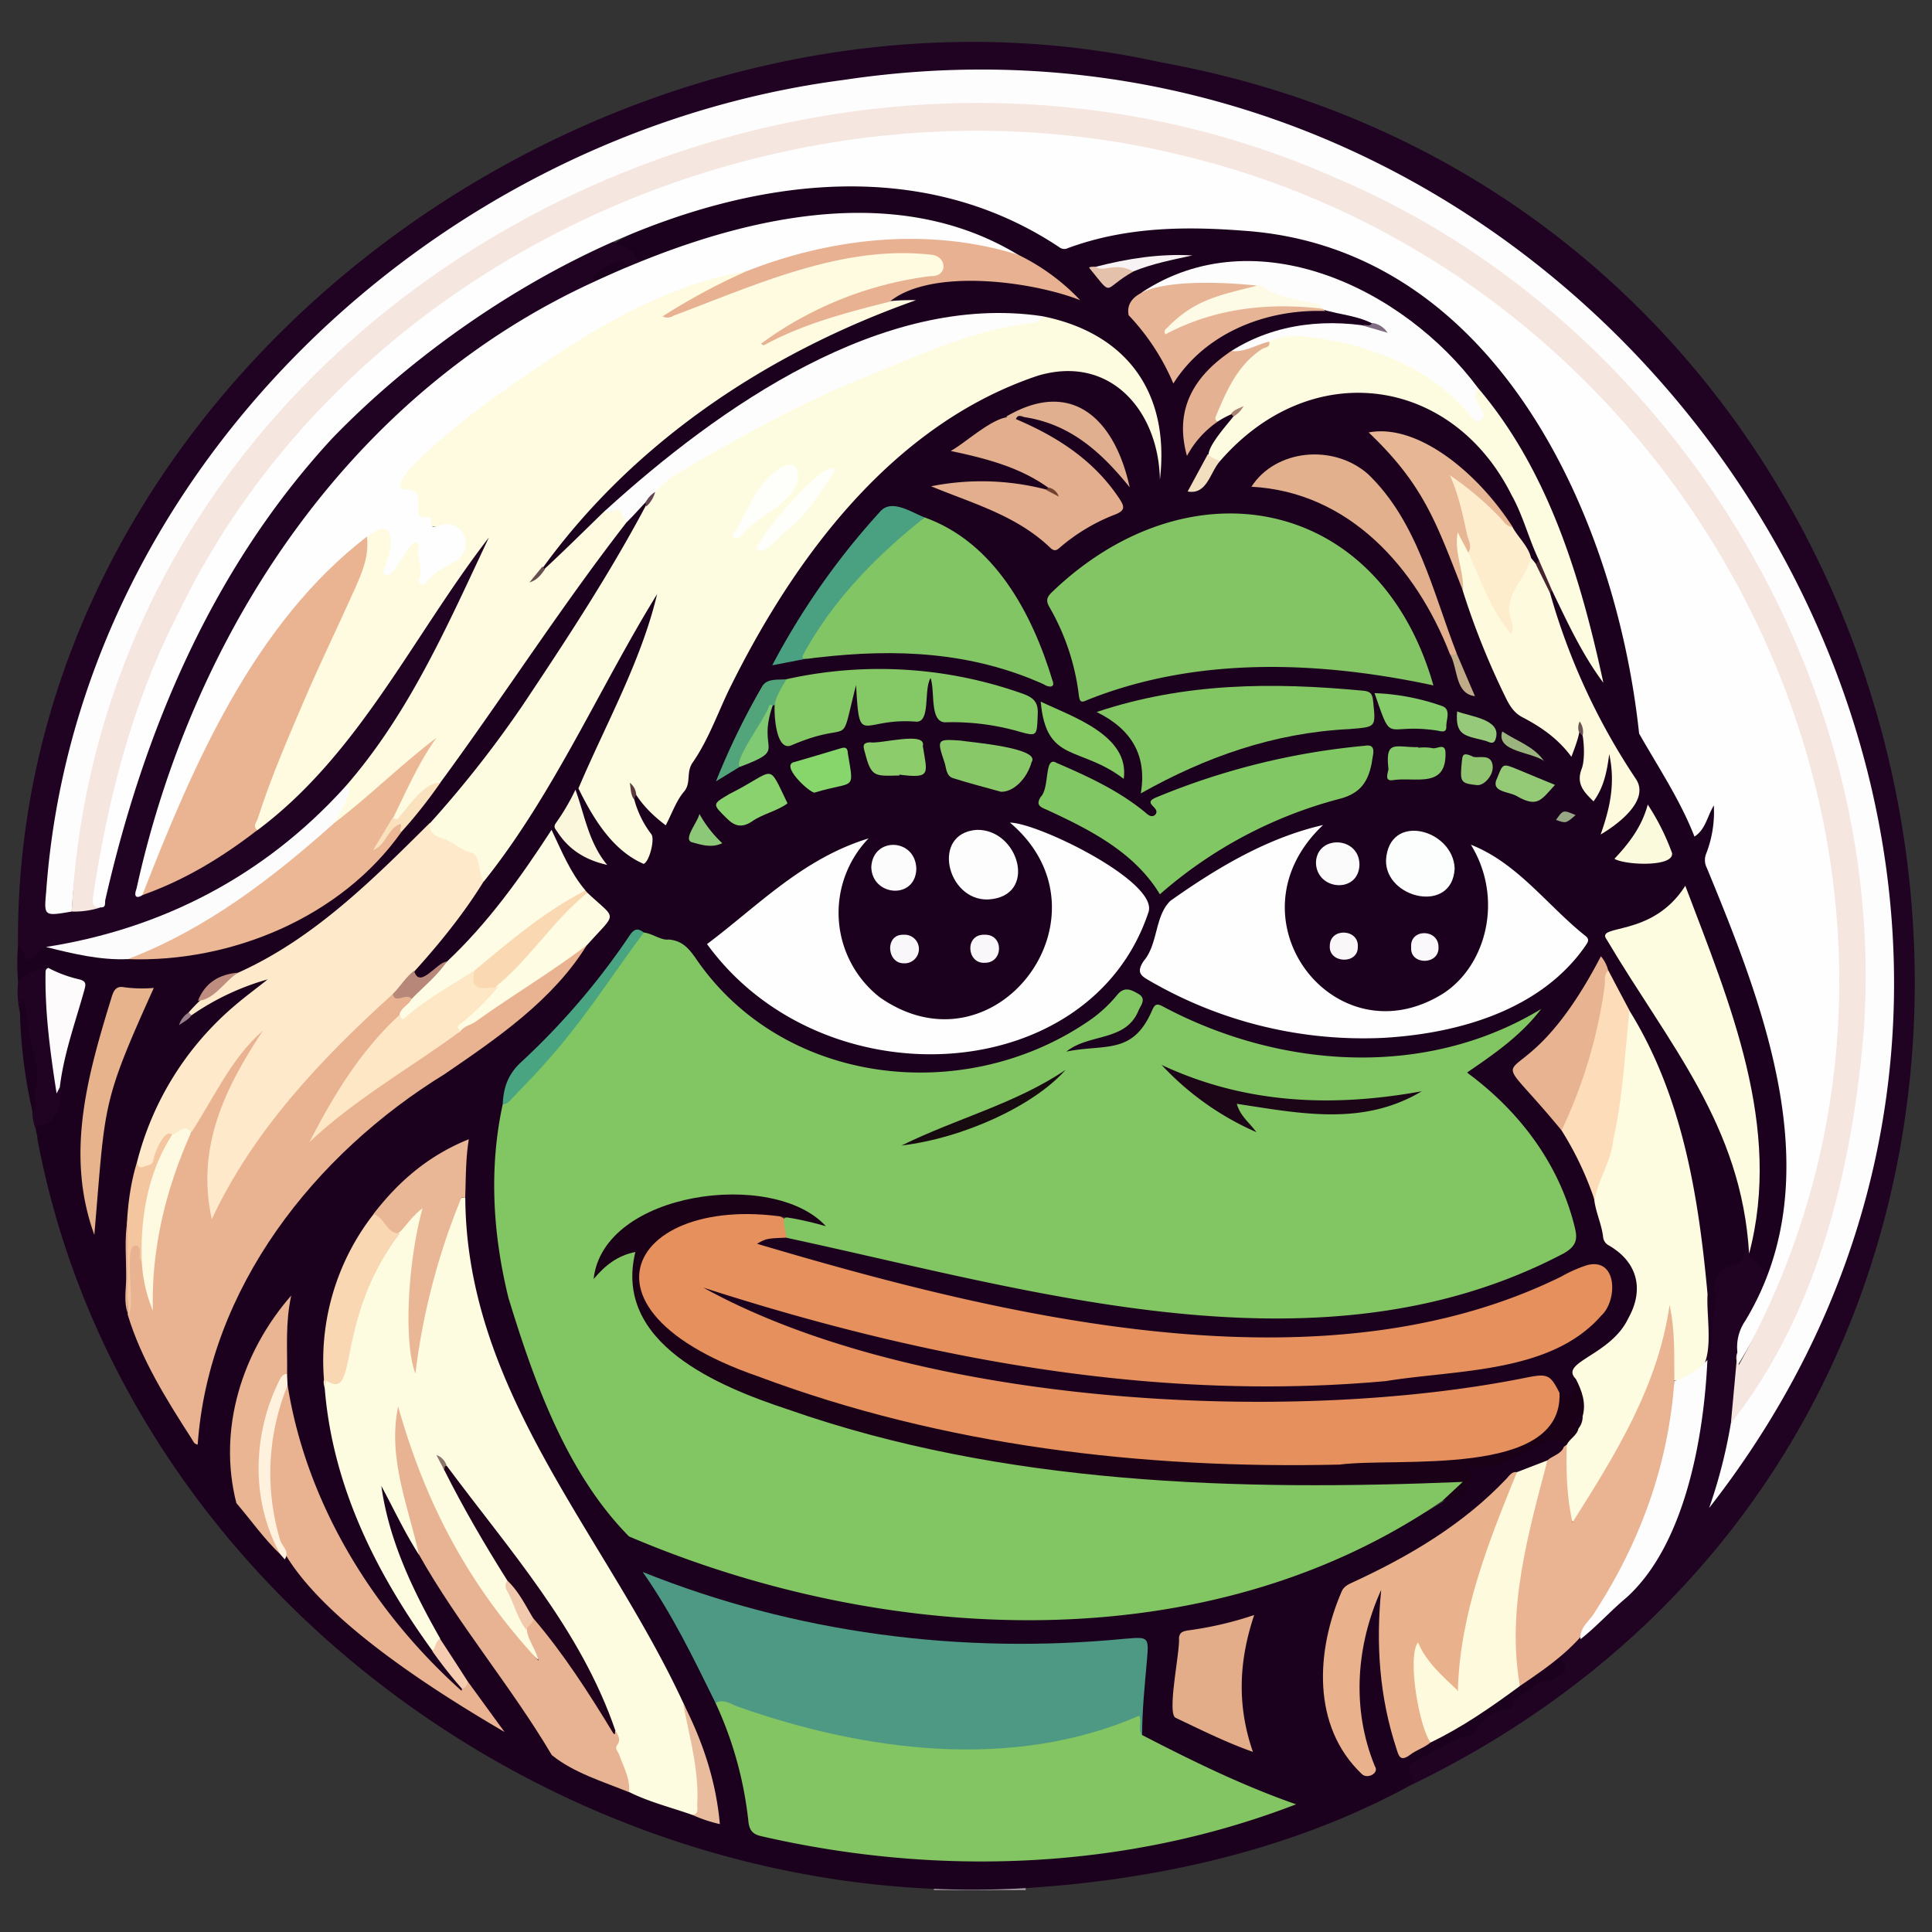
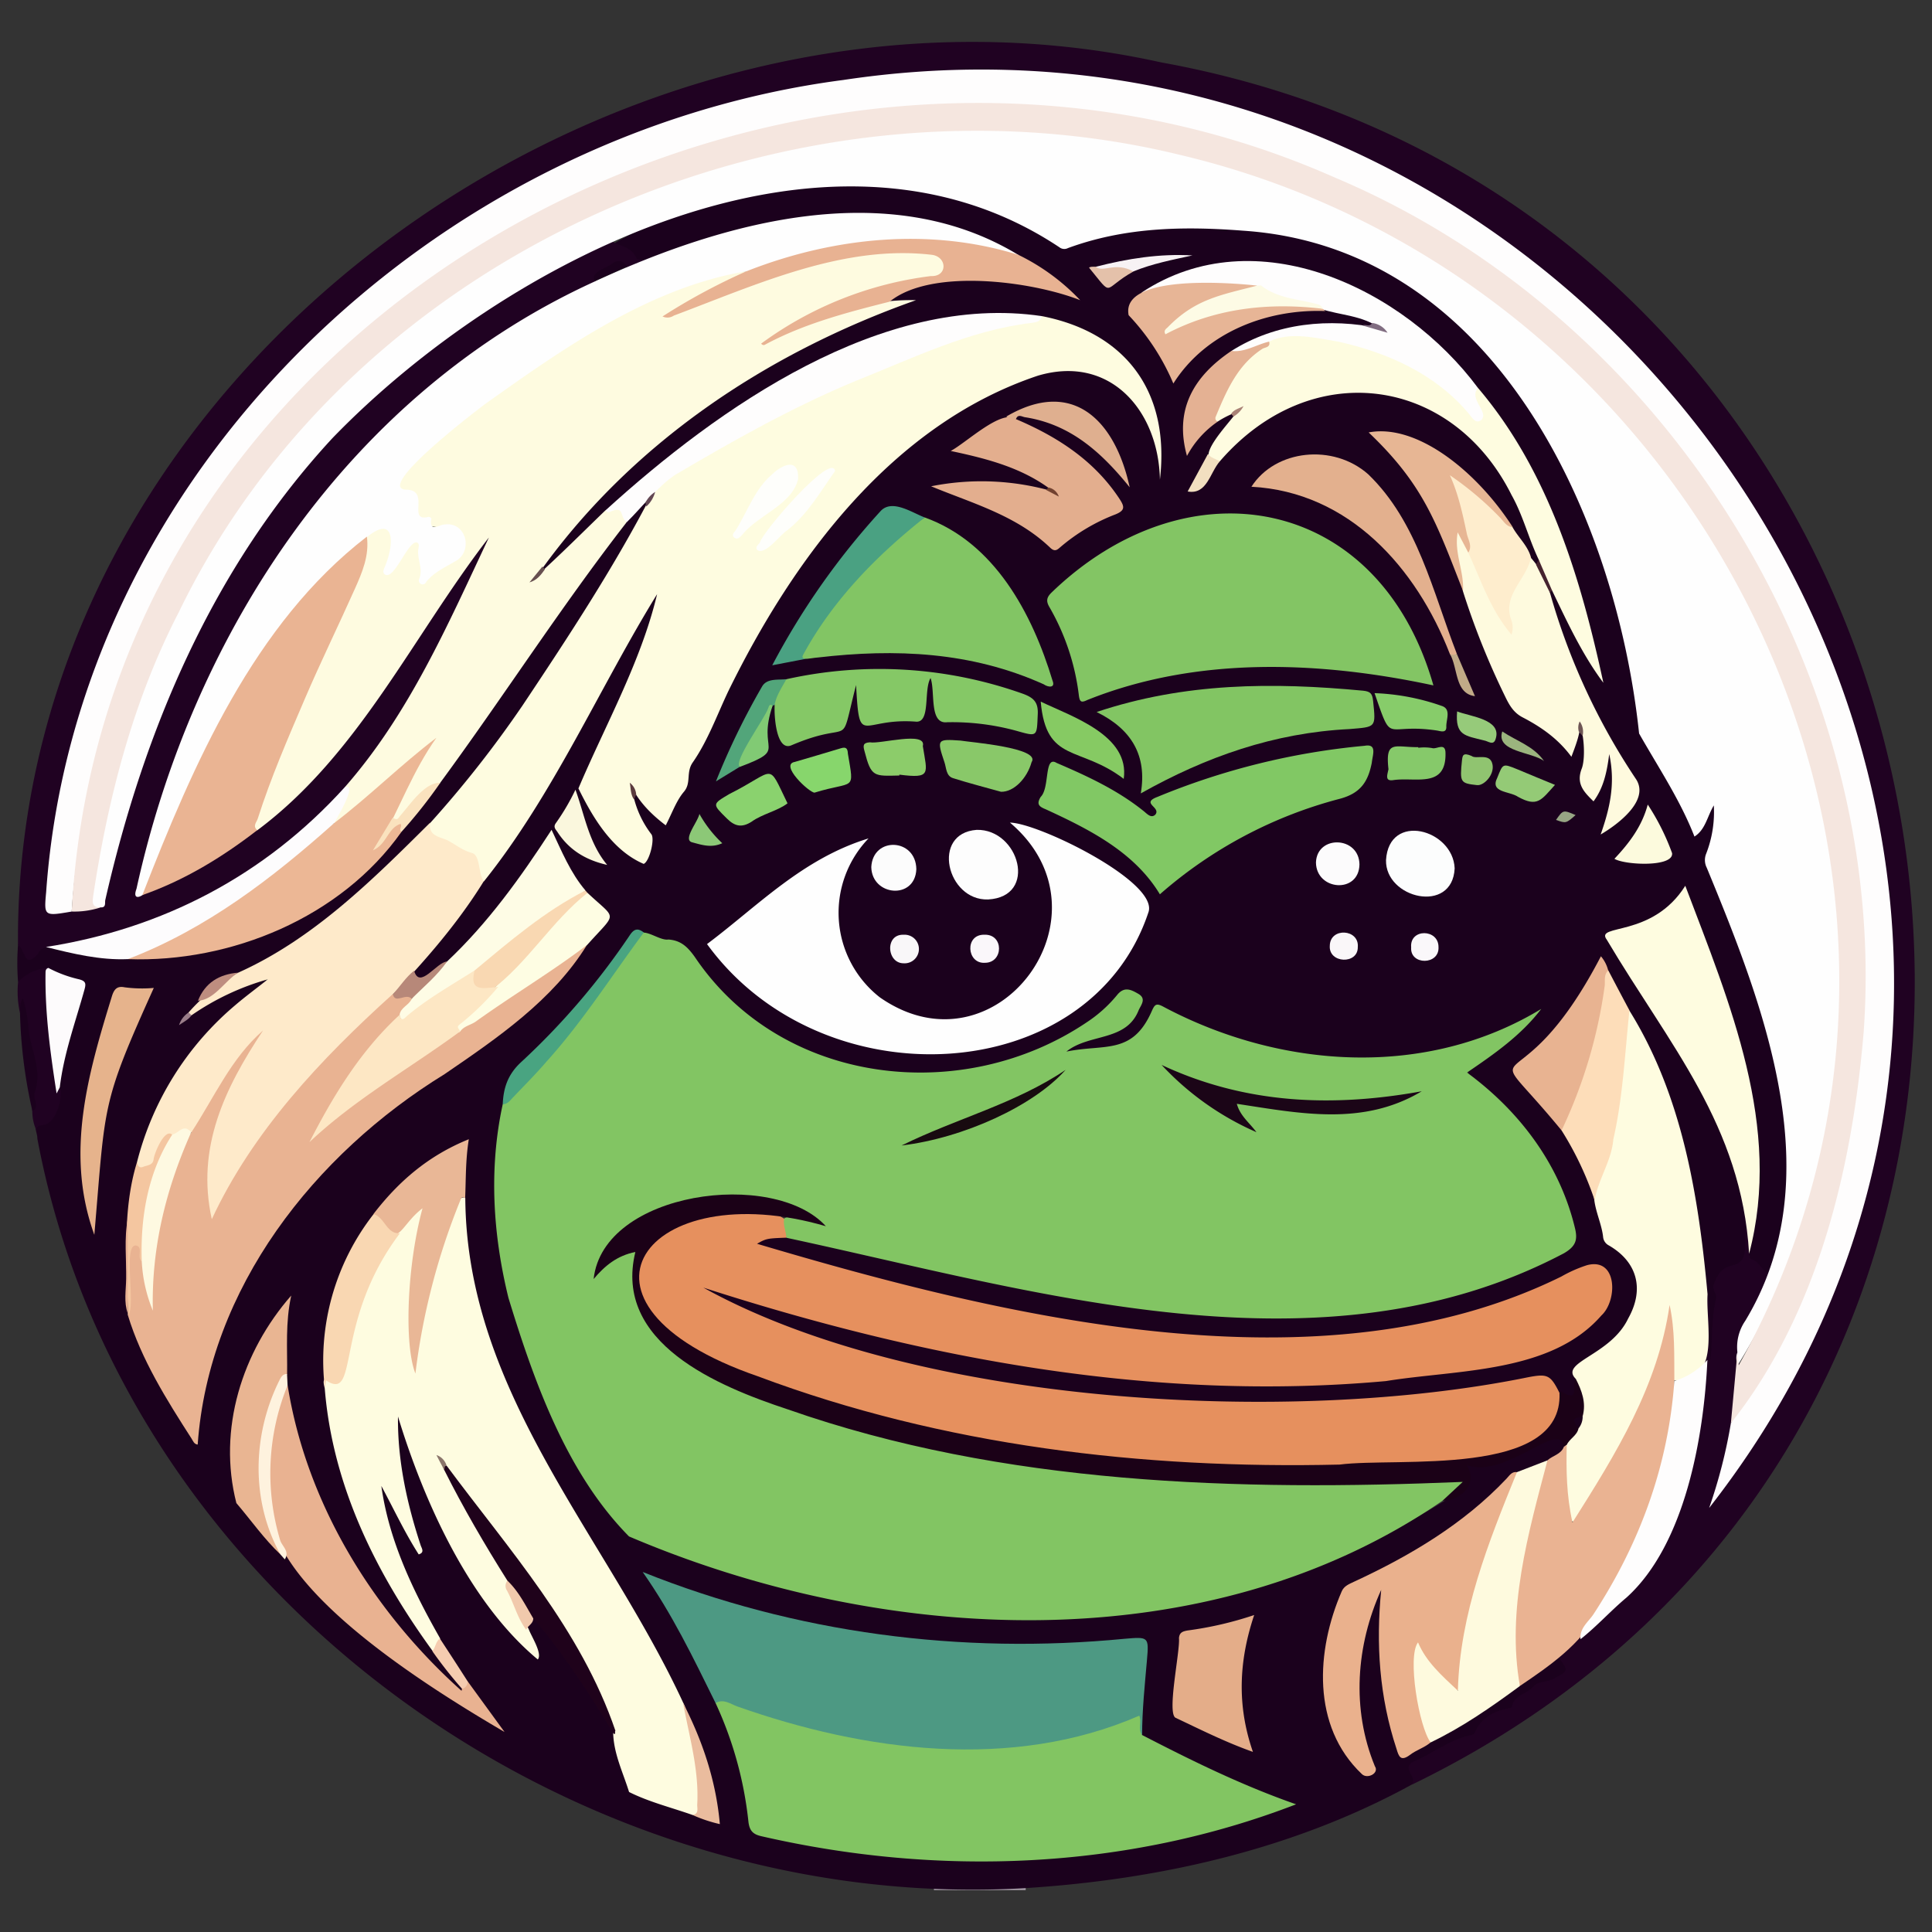
<svg xmlns="http://www.w3.org/2000/svg" id="Layer_1" data-name="Layer 1" viewBox="0 0 512 512">
  <rect x="0" y="0" width="512" height="512" fill="#333333" stroke="none" />
  <defs>
    <style>.cls-1{fill:#a59ba6;}.cls-2{fill:#1b011d;}.cls-3{fill:#200222;}.cls-4{fill:#82c563;}.cls-5{fill:#fefefe;}.cls-6{fill:#e6905e;}.cls-7{fill:#fefbe0;}.cls-8{fill:#fefce0;}.cls-9{fill:#82c562;}.cls-10{fill:#4d9983;}.cls-11{fill:#83c564;}.cls-12{fill:#feeaca;}.cls-13{fill:#e9b392;}.cls-14{fill:#1b0117;}.cls-15{fill:#eab18d;}.cls-16{fill:#eab392;}.cls-17{fill:#82c564;}.cls-18{fill:#81c864;}.cls-19{fill:#e8b392;}.cls-20{fill:#fefade;}.cls-21{fill:#e9b291;}.cls-22{fill:#ecb795;}.cls-23{fill:#85c866;}.cls-24{fill:#fefdfd;}.cls-25{fill:#e3ae8e;}.cls-26{fill:#e8b292;}.cls-27{fill:#e3b08e;}.cls-28{fill:#e9b796;}.cls-29{fill:#e4ad89;}.cls-30{fill:#fdddb9;}.cls-31{fill:#fefce5;}.cls-32{fill:#fdfcfd;}.cls-33{fill:#e7b596;}.cls-34{fill:#e9b592;}.cls-35{fill:#e8b391;}.cls-36{fill:#e6b38c;}.cls-37{fill:#e7b694;}.cls-38{fill:#4aa182;}.cls-39{fill:#feedcd;}.cls-40{fill:#f9d7b2;}.cls-41{fill:#fefde3;}.cls-42{fill:#fdfdfd;}.cls-43{fill:#fcfdfd;}.cls-44{fill:#89c869;}.cls-45{fill:#e4b193;}.cls-46{fill:#49a481;}.cls-47{fill:#fdfbfc;}.cls-48{fill:#dfaf8f;}.cls-49{fill:#86ca63;}.cls-50{fill:#f9d8b2;}.cls-51{fill:#8ad26e;}.cls-52{fill:#87cc6a;}.cls-53{fill:#8ccc6a;}.cls-54{fill:#fef2de;}.cls-55{fill:#87d66c;}.cls-56{fill:#f4c6a0;}.cls-57{fill:#fcfadd;}.cls-58{fill:#86c96a;}.cls-59{fill:#52a57a;}.cls-60{fill:#fcfcfc;}.cls-61{fill:#faf7dd;}.cls-62{fill:#eabc9e;}.cls-63{fill:#fcfbfc;}.cls-64{fill:#94ca76;}.cls-65{fill:#81ca74;}.cls-66{fill:#90c470;}.cls-67{fill:#96ca7a;}.cls-68{fill:#fae2be;}.cls-69{fill:#f9f7f9;}.cls-70{fill:#b78879;}.cls-71{fill:#faf7fa;}.cls-72{fill:#f7f2f4;}.cls-73{fill:#f5ccb0;}.cls-74{fill:#faf7f9;}.cls-75{fill:#faf8fa;}.cls-76{fill:#8cc877;}.cls-77{fill:#e4c1aa;}.cls-78{fill:#f2dfc0;}.cls-79{fill:#9bb47e;}.cls-80{fill:#c1aa87;}.cls-81{fill:#be8d7f;}.cls-82{fill:#97a684;}.cls-83{fill:#45232f;}.cls-84{fill:#816d81;}.cls-85{fill:#674f50;}.cls-86{fill:#5b3b3e;}.cls-87{fill:#a98276;}.cls-88{fill:#9a7d89;}.cls-89{fill:#6e5555;}.cls-90{fill:#624653;}.cls-91{fill:#714130;}.cls-92{fill:#f5e6df;}.cls-93{fill:#eab493;}.cls-94{fill:#1b0517;}.cls-95{fill:#180b10;}.cls-96{fill:#fefefb;}.cls-97{fill:#1f021b;}.cls-98{fill:#f1c9ac;}.cls-99{fill:#8b756b;}.cls-100{fill:#fef9e1;}.cls-101{fill:#fde7c4;}.cls-102{fill:#fdfbe5;}</style>
  </defs>
  <path class="cls-1" d="M247.51,500.9a3.05,3.05,0,0,1,0-.52c3.62-2.49,15.8-.56,20.93-1.09,1.21,0,2.49,0,3.39,1.08a3.17,3.17,0,0,0,0,.53Z" />
  <path class="cls-2" d="M271.78,500.37C151.24,507.47,32.4,422,9.89,301.69c.09-1.26-1.21-3.31.31-3.91,4.7-1.73,4.9-5.69,4.9-9.76.57-6.75,2.75-13.13,4.56-19.59,2.73-6.87,3.05-8.28-4.65-10-2.51-1.66-5.55-.83-7.86.81-.71.5-1.28,1.35-2.36,1a61.09,61.09,0,0,1,0-9.94c2.7-.46,1.51,5.48,4.91,1.66.84-.94,1.71-1.77,3.13-1.38,6.87,1.07,13.65,2.79,20.66,2.79,24.79,1.56,53.41-9.68,69-29.31,21.66-24.95,38.2-53.77,58.28-79.93,3.08-3,6.43-9.87,10.39-10.82-.14,6-5.74,11.43-8.39,16.8-5.72,9.6-11.67,19-17.74,28.42-14.77,22.59-31.78,44.12-53.09,60.87-8.61,7.68-17.91,14.68-28.73,18.95-8.14.81-8.69,6.34-13.69,11.05,1.77-2.35,19.71-12.33,20.93-9.55.53,1.18-1,1.87-1.86,2.5A86.89,86.89,0,0,0,50.91,279.6C35.54,298.74,32.43,324.33,34.57,348c3.64,12.07,10.36,22.5,17,33.19,4-39,29.15-73.68,61.66-94.41,17.9-11.16,34-24.66,46.28-41.9,3-3.54-3.51-5.94-5.08-8.74-3.66-4.3-5.87-9.46-8.48-14.67-8.2,12.12-16.09,24.51-27.43,33.79-2.85,1.16-7.61,8-9.23,2,11.56-15.28,24-30.1,33.8-46.7s19.09-33.39,28.1-50.39c.66-1.23,1.27-3.47,2.68-2.93,1.81.7.6,2.78.13,4.11-5.17,14.41-10.13,28.93-17.88,42.22-2.13,3.66-1.78,6.65.34,10.06,1.79,2.78,10.82,15.7,14.1,13.46,1.63-1.08,2.12-4.42,1-6.14-1.2-2.23-6.31-8.83-3-10.58,8.68,7.51,5.9,9.74,12.12-1.41.27-.44.77-1,.64-1.37-1.05-3.28,1.49-5.27,2.71-7.7,7.91-15.82,14.91-32.11,25.14-46.71,16-22.67,60-71.77,89.7-49.69,6.3,5.67,8.56,13.47,8.61,21.75,0-24.89-11.16-36.06-31.51-40.7-43.68-5.83-83.45,23.78-114.73,51-2.47,1.41-17,19.42-17.73,14.72,22.83-33,59.43-57.63,97.29-70.37-1.63-.43-3.45,1.86-5.23,0,6.5-9.53,38.24-6,48.17-2-29.88-26.94-73-23.74-108.13-9.8-2,.57-4.47,2.1-6.49,1.19-1.89-1.86-4.55-2.72-6.18-4.88,15.75-9.25,35.06-12.88,53.17-15.5,22.78-2.53,44,2.18,63.32,14.77a5.12,5.12,0,0,0,4.92.81c60.12-17.84,112.15,11.92,135,68.88,9.24,20.31,12.1,42.35,17.38,63.58a162.06,162.06,0,0,1,11.44,20.63c2.53,6.56,3.74-4.73,6-4.36,3.7,5.44-3.48,12.86,0,18.77,12.78,32.69,29.23,71.22,14.62,105.63-9.75-2.38-3.87-13.59-3.48-20.42,2.53-27.63-8.6-55.43-19.2-80.14-9.53,12.16-22.54,8.26-18.53,13.53,10.43,17.63,23.77,33.56,30.69,53.11,2.62,7.22,10.8,30.79-.4,33.38-2.34.59-2.59,3-2.5,5.16.23,5.59-1,11.1-.84,16.69,0,.76-.08,2-1.06,1.95-1.16,0-1.11-1.29-1.14-2.17.43-16.24-2.48-32.27-5.11-48.27-3.55-20-12.93-37.91-23-55.17-20.16,41.22-32.26,15.72-9.66,44.2A64.2,64.2,0,0,1,423.21,318c1.64,5.41,2.22,10.56,7.34,14.33,10.28,8.64-.76,24.1-10.63,28.83-5.23,2.73,2.09,12.83-7.42,7.86-2-3.38-4.87-3.76-8.54-3A336.94,336.94,0,0,1,357.85,372c-56.77,1.85-116.7-3.33-168.65-27.54-4.92-2.13-3.41-5.45,1.51-3,51.19,16.85,104.87,26.75,158.89,24.83,20-2.23,69.26-1.1,76.49-23.36,1.43-4.48-3-8.78-7.16-6.06-61.54,34.05-152,13.94-216.22-5.59-1-.32-2.31-.48-2.32-1.71.54-2.76,5.49-2.27,7.7-2.33,24.73,4.9,48.89,12.6,74,15.79,43.85,5.56,92.34,12.07,132.07-11.85,8.11-5.19-7.45-28-12-33.28-19.86-21.27-16-8.33,3.16-27.82-28.2,16.54-67.29,13.21-95.87-1.57-5.41-3.66-4.71,11.25-19.91,10.06-1.7-.67-9.8,2.68-6.4-1.36,5.06-3.57,12.33-2.22,16.3-7.62,1.12-1.48,3.11-3.67,1.25-5.4a2.83,2.83,0,0,0-4.17.23c-27.79,28.48-80.5,27.48-106.86-2.51-9.56-10.31-4.06-9.88-18.85-13.9-1.74-1.1-2.76-.31-3.8,1.19a242.21,242.21,0,0,1-27.27,32.11c-8.18,3.85-7.66,26.88-7.93,35.06.56,31.4,14.31,60.92,31.35,86.74,23.54,15.46,53.66,19.7,81.33,23.71,50.74,5.35,98.8-3.58,141.77-31.23,5.53-2.57-.92-7.86,4.24-7.72,9.36,1.19,14.09-6.35,22.19-7.31,1.77-.37,2,1.38,2.2,2.72-3.27,7.11-13.87,5.35-18.06,11.95-9.58,10.09-21.38,16.92-33.82,22.68-4.47,2.08-7.42,4.76-8.79,9.6-4.08,13.44-4.63,30,6.09,40.59.74.67,1.51,1.81,2.61,1.05s.21-1.73-.09-2.56c-5.09-14.11-3.85-28.09.85-42,.42-1.23.53-3.45,2.34-3,1.37.35.73,2.32.61,3.63a93.13,93.13,0,0,0,4.15,37.4c.14,7.08,28.32-14.47,31.63-16.23,3.73-1.43,10.33-11.14,13-5.42,1.06,1.24.73,2.25-.59,3-4.54,2.76-10.08,3.76-13.38,8.31-.59.79-1.58.89-2.44,1.23-2.87,1.16-5.76,2.34-7.26,5.39a2.72,2.72,0,0,1-1.84,1.54c-4.7,1.11-8.53,4.08-12.87,6-1.89.82-3.65,1.82-2.09,4.41.52.86,0,1.57-.78,2.07C342.86,490.09,307.23,498.12,271.78,500.37Z" />
  <path class="cls-3" d="M452.52,343c1.4,5.7,0,11.58.78,17.38.54-5.47.19-11,1.49-16.39.26-1.1-1-1.88-.68-3.4,3.25-9.89,9.49.23,8.34-15.16,2.73,1.37,0,4.68,1.08,6.85.09.49.14,1.39.28,1.41,2.36.27,2.85,2.86,4.69,3.72,1,1.22.23,2.38-.23,3.47-2.17,6.23-7.62,11.1-7.26,18.08-.57,12.59-2,25.63-6.16,37.49C598.55,193.68,381.21-56.14,157.5,41,78.51,73.5,19.85,150.41,13.11,236c-.57,6.4-.3,5.73,5,4.82,3.33-.36,9.34.45,9.51-4.26a323.34,323.34,0,0,1,21.94-64.23A215.66,215.66,0,0,1,159.91,64.85c1-.43,2-1.28,3.16-.37,2.11.84,4.39,1.39,5.51,3.76.33.7,1.25.52,1.95.56-.62,2.08-2.46,2-4.07,2.27-7-2.44-7.05,4-12.05,6C92.3,106,49,171.06,37.77,236.4c42.08-14.75,64.07-55.42,87.87-90.06,1.21-1.29,2.52-4.8,4.49-4,.71.5.34,1.35,0,2-22.74,51.62-54.08,98-114.25,106.56-2.4.22-4.72-.59-5.94,2.06-3.7,3.72-2.93-.79-5.18-2.58C3.7,98.56,163.19-15.5,307.64,16.52c226.3,41,276.54,354.59,66.55,456.42,1.45-2.33-3.26-4.53.77-6.27,5-2.16,9.31-5.69,14.75-6.82a1.43,1.43,0,0,0,1.19-.82c1.75-3.93,5.09-5.6,9.07-6.36.28-.05.71-.27.75-.48.6-3.12,4-3.23,5.7-5.3,1.13-1.39,3.59-1.07,5.34-2,3.87-2.13,3.93-2,1.39-5.56.5-2.91,3.92-3.54,5.61-5.63,7.24-7.13,16.13-13.46,21-22.49,6.9-16.28,12.15-33.81,11.69-51.6C452,354.94,450.15,346.58,452.52,343Z" />
  <path class="cls-3" d="M15.85,288.14c1,2.8-1.12,9.82-4.52,10-.89.12-1.6.34-1.67,1.4-2.85-5.91,1-12.26-1.62-18.21a3.52,3.52,0,0,1-.35-2.11c.67-4-1.84-7.51-1.77-11.42-.34.1-.28.57-.62.67a26,26,0,0,1-.51-8.2,11.77,11.77,0,0,1,8-3.77c.15,10.61,1.64,21.06,2.48,31.62C15.28,288.22,15.64,288.23,15.85,288.14Z" />
  <path class="cls-2" d="M5.3,268.48c.24-1.13-.28-2.41.77-3.89a34.78,34.78,0,0,1,1.5,8.22c.6,5.51,3.72,10.84,1.66,16.61-.68,1.69,1.5,4-.65,5A130.66,130.66,0,0,1,5.3,268.48Z" />
  <path class="cls-4" d="M382.27,397.72c-62.53,42.93-148.09,38.25-215.58,9.45-16.46-16.66-25.11-40.85-31.94-63.2-4.15-16.88-5.22-34.35-1.52-51.34,13.86-13.5,25.15-29.25,36.05-45.08,1.79-1.53,5.53,1.8,7.84,1.43,3.36.23,5.13,2,7,4.61,23,34.19,71.09,39.55,104.07,17.2a35.73,35.73,0,0,0,7.81-7.05c1.94-2.44,3.76-1.46,5.66-.37,2.25,1.29.7,3,.11,4.31-3.31,8.44-13.14,6.12-19.16,11,10.11-2.09,17.5,1,22.64-10.77.76-1.71,1.17-2.14,3-1.15,31,16.5,69.57,19.19,100.19.62-5.28,6.93-12.3,11.85-19.67,16.86,13.93,10.23,24.52,24.28,28.59,41.13.77,3.11.34,4.88-2.92,6.77-64,33.73-139.72,10.13-206-4.11a4.15,4.15,0,0,1-.84-5c2.95-1.78,5.75.34,8.68.33-16.23-10.88-50.85-7.15-58,13.59,2.23-2.61,11.42-9.78,10.42-2.53-2.67,22.33,22,31.74,39.21,37.78,56.33,19.48,117,23.33,176.12,19.17C391.54,390.27,386.09,396.85,382.27,397.72Z" />
  <path class="cls-5" d="M460.43,358.4a12.32,12.32,0,0,1,2.07-8.35c22.83-37.7,5.12-83-10.2-120.11a4.48,4.48,0,0,1-.12-3.77,30.47,30.47,0,0,0,2-12.73c-1.79,3-2.19,6.38-5.13,8.26-3.82-9.78-9.62-18.4-14.67-27.31C428.17,136,395.73,65.59,329.49,61.14c-15.84-1.23-31.38-.94-46.48,4.61a2.09,2.09,0,0,1-2.23-.2c-61.52-41-147.19,3.52-192.69,50.57C56.4,150.38,38.17,193.5,27.9,238.52c-.15.78.28,2.08-1.3,1.94-3,.82-2.79-1.23-2.63-3,6.6-56.05,34.7-108.93,77.24-146,82-71,212.68-77.67,298.44-9.65C483,145.89,517.1,270.09,460.58,361.69A4,4,0,0,1,460.43,358.4Z" />
  <path class="cls-6" d="M207.81,323c-.34,1.73.53,3.32.58,5-5.09.18-5.33.22-7.77,1.61,65,19.29,149.44,40.1,213.18,8.67a35.74,35.74,0,0,1,6.79-3c8.09-2.12,8.11,9.37,3.8,13.33C411,364,386.07,362.94,367.29,366c-61.47,5.58-122.56-5.94-180.9-24.77C242.93,372.52,342,377.83,404.88,365c5.23-1,6-.67,8.4,4.12,2,4.19-.61,9.62-5.28,12.38-7.49,4.41-15.66,5.44-24.1,6-61.33,4.71-124.44,0-182.43-21.59-15.83-4.68-47-22.15-25.93-39.68C181.41,321.33,201.79,318.43,207.81,323Z" />
  <path class="cls-7" d="M91.4,208.58c17.08-19.46,27.24-43,38.16-66.14-20.14,26.08-34.42,57.49-61.38,77.6-2.25-.66-.92-2.17-.63-3.22,7.08-23,19-44,27.8-66.33,1-2.64,1-5.47,1.32-8.23a4.26,4.26,0,0,1,3.08-2.37c7-1.91,4,7.18,2.87,11.26,3.11-2.21,3.67-4.81,5.95-7.2a1.58,1.58,0,0,1,2.93,1c0,2.69.93,5.29.76,8.21,3.16-3.67,11.87-4.69,9.86-10.91-2.38-5.12-10.7,1-12-8.22.53-4.8-7.94-2.75-3.88-7.85,14.43-18.1,69.32-55.47,91.69-54.25,0,.91-.7,1.24-1.35,1.5-6.36,2.53-12.12,6.23-17.15,8.89,20.44-7,46.73-20.25,69.4-14.76,2.77,1.41,2.25,6-1,6.22a101.09,101.09,0,0,0-43.71,16.28c12-6.27,24.94-10.82,38.63-10.51-39.91,14.11-75.94,38.24-100.39,73,6.14-5.55,12.1-11.53,18.11-17.33,4.42-1.28,4.6-1.18,5.59,3.19-17.39,22.37-32.67,46.28-49.44,69.09-4.11,2.08-6.93,5.58-9.93,8.92-.74.82-1.75,3.34-3.23.46,0-2.55,1.88-4.3,2.86-6.44a61.45,61.45,0,0,1,7.38-12.69c-7.57,6.46-15.31,13-22.8,19.74-.69.62-1.46,1.22-2.49.57C88.3,215.32,92.88,210.69,91.4,208.58Z" />
  <path class="cls-8" d="M276.08,83.77c21.78,4.27,34.09,19.53,31.31,43.35-.36-18.27-13.19-33.25-32.34-27.56-38.6,12.91-64.8,48.42-82.07,83.67-3,6.35-5.43,13.12-9.39,18.81-1.87,2.68-.32,5.41-2.34,7.78s-3.17,5.73-4.82,8.9c-3.62-2.73-7.07-6.13-9-10.18a26.19,26.19,0,0,0,5.21,12.57c.93,1.35-.55,7.23-2.06,7.83-8.29-3.56-13.41-12.12-17.29-20,7-16.56,16.61-33.6,20.85-51.49-15.22,24.68-27.38,53-45.9,76.13-3-1.66-1.37-6.26-5-7.39-2.29-1.49-12.2-4.7-9.2-8.13a291.85,291.85,0,0,0,24.48-31.17c12.35-18.51,24.69-37.29,34.81-57.06,3.19-4.21,8.06-6,12.35-8.64a313.92,313.92,0,0,1,29.43-15.79c13-6.22,26.48-11.51,40-16.61C261.86,86.2,269.39,86.14,276.08,83.77Z" />
  <path class="cls-8" d="M183.56,481c-5.63-2-11.47-3.41-16.85-6.1-1.63-5.26-4.15-10.27-4.22-15.94-9.3-27.73-29.51-48.38-45.58-71.94,5.65,10.83,12.34,21,17.92,31.76.51,4.84,3.19,8.8,5.3,13,.67,1.86,3.69,6.45,2.39,8-18.33-15.23-30.28-42.2-37.05-64.38-.13,11.59,2.34,22.94,6,34.09.27.82,1.14,1.95-.51,2.44-3.72-5.8-6.62-12.05-9.9-18.14,2,14.49,8.4,27.8,15.56,40.37-.09,1.48-.21,2.94-2,3.34-15-20.64-26.49-43.73-28.56-69.57-.39-1.67-.85-3.19,2-2.33,2.12.64,2.63-1.05,2.85-2.7a79.2,79.2,0,0,1,14.59-36.77c1.84-1.84,3.66-6.32,6.49-6.08,1.88.63-2.49,11.21-2.08,14-1,9.62-.62,19.3,0,28.87-1.38-3.86,9-48.75,13.4-45.43.32,51.64,37.27,89.53,57.75,133.77C182.91,454.49,189.31,482.2,183.56,481Z" />
  <path class="cls-9" d="M302.67,459.8c13.13,6.78,26.37,13.32,40.81,18.36-45.07,17.41-94.8,19.22-141.6,8.48-2.35-.51-3.3-1.47-3.56-4.06a99.48,99.48,0,0,0-8.69-31.26c0-1.53,1.11-1.2,1.94-1.09,34.26,11.82,73.65,18.84,108.24,4.46C303.89,452.6,301.81,457.64,302.67,459.8Z" />
  <path class="cls-5" d="M197.82,71.89c-25.57,4.28-48.18,20.19-69,35-2.14,1.56-29.92,22.71-21.06,22.89,6.39.16,0,8.71,5.83,7.19a1,1,0,0,1,.73.42c-.64,3.74,1.9,1.79,3.15,1.65,6.2-1.13,8.13,7.28,3,9.81-2.67,1.57-5.5,2.84-7.5,5.33a1,1,0,0,1-1.92-.68c1.23-2.77-.66-5.44-.16-8.18.1-.57.31-1.33-.49-1.57-2.34-.3-5.88,10-8.37,8.5-1-.61,0-1.9.27-2.85,2.1-5.42,2.32-13-5-7.12-2.49,2.94-5.74,5.05-8.39,7.82-22.89,23.74-38,53.68-49.16,84.44-.23,2.2-5.16,5.3-3.58,1,15-68.32,56.63-131.45,121.56-161,33.9-15.67,77.69-28,112.25-6.92-.76,1.5-1.94.69-2.87.39-22-7.11-45-3.63-66.29,3.85C199.79,72.12,198.82,72.68,197.82,71.89Z" />
  <path class="cls-10" d="M302.67,459.8c-1.18-1.52,0-3.41-.75-5.13-33.71,14.69-72.81,9.47-106.58-2.46-1.72-.64-3.59-2.1-5.71-.89-6-12.16-11.43-23.47-19.31-34.73,40.55,16.26,84.4,21.9,127.75,17.7,6.33-.54,6.43-.55,5.88,5.71C303.38,446.59,302.68,453.18,302.67,459.8Z" />
  <path class="cls-11" d="M379.87,181.64c-30.21-6.48-62.73-7.77-91.75,3.88-1.64.8-2,.45-2.22-1.31a61.41,61.41,0,0,0-7.83-23.39c-.92-1.6-.64-2.55.55-3.74C314.81,122.1,365.5,131.16,379.87,181.64Z" />
  <path class="cls-12" d="M114,218c-.63,3.69,2.87,3.79,4.72,4.76,2.06,1.08,3.88,2.63,6.35,3.28,2.29.64,1.62,5.54,3.15,7.48-15.55,25.17-39.36,43.07-57.34,66.29a127.33,127.33,0,0,0-12,19.93c-.82,1.31-1.17,3.95-3.05,3.9C50.74,307.5,58.32,288.84,68,275.38c-6.59,7.62-10.88,16.91-16.79,24.85-2-.65-3.74.41-5.56,1-2.7.86-3.15,3.42-4,5.56-.26,2.55-6,5-5.35,1.22a80.23,80.23,0,0,1,26-41.59c2.57-2.21,5.32-4.23,8.68-6.89a67.73,67.73,0,0,0-20.28,9.57c-.62.12-.88-.12-.75-.75a48.13,48.13,0,0,1,13.1-10.55C83.06,248.84,98.73,233.17,114,218Z" />
  <path class="cls-13" d="M50.7,300.1c6-9.15,10.57-19.71,19-27-10.09,15.19-17.79,31-13.57,50,10.81-23.26,28.89-42.46,47.95-59.65,1.57.88,3.73-1,5.06,1.07,0,2.19-2.17,3-2.91,4.7-9.39,9.35-16.63,20.26-22.92,31.72,11.12-11.29,25.69-18.6,38.21-28.23,11.57-7,22.23-16.19,34.06-22.33-9,14.64-23.8,24.73-37.75,34.27-34.49,21.21-62.5,56.65-65.44,98.18-1-.11-1.23-1-1.66-1.64-6.6-10.27-13.28-20.91-16.84-32.64.08-5.81-.26-11.68.11-17.46.37-2,3.37-2.11,3.64,0,.62,4.15,1.72,9.6,2.27,12.83C39.28,333.44,43.73,308.45,50.7,300.1Z" />
  <path class="cls-5" d="M267.65,218c7.5.07,39.35,15.66,36.72,23.7-15.45,46.64-86.39,50.61-117,8.49,13.48-10.1,25.27-22.63,42.8-28a28.43,28.43,0,0,0,3,42.12C264,285.84,296.33,242.24,267.65,218Z" />
-   <path class="cls-5" d="M350.63,218.64c-26.09,24.59,3.1,62.72,31.89,44.61,11.42-7.44,16-25.22,7.28-39.39,12.39,4.86,20.27,16.16,30.41,24.21,1.26,1,.4,1.84-.1,2.66-11.85,17-33.69,23.17-53.42,24.31a112.75,112.75,0,0,1-61.81-15c-2.34-1.34-3.93-2.15-1.79-5.37,3.84-4.5,2.89-11.84,7.06-15.93C322.48,230,335.88,222,350.63,218.64Z" />
  <path class="cls-8" d="M452.52,343c-.53,8,3.79,23.76-9.11,22.81-1.25-5.09-.05-11.4-1.09-16.19-2.72,18.59-13.26,36.05-23.45,51.89-5.2,8.27-4.86-15.9-4.09-18.23,0-2.27,2.17-3.25,2.89-5.08,2.38-4,.13-8.6-.09-12.8-4.42-4.46,9.25-6.15,13.91-16,4.36-7.75,2.43-15.05-5.26-19.42a2.81,2.81,0,0,1-1.39-2.18c-.5-4.65-3.64-9.56-1.9-14.12,3.94-8.81,5-18.28,6.21-27.69.68-5.22,1.48-10.43,1.34-15.72,0-.94-.09-2.16,1.33-2.44C445.83,290.36,450.14,316.89,452.52,343Z" />
  <path class="cls-14" d="M417.58,365.37c1.6,3.13,2.83,6.34,1.84,9.95-1.15.81-.95,2.08-1.1,3.23-.39,1.91-2.37,2.7-3.12,4.36-.29.09-.37.51-.74.47-1-7.42-15.43,8.66-25.76,4.89,3.09,5-1.43,9.34-6.43,9.45,1.79-1.68,3.58-3.35,5.37-5-59.34,2.46-121.66.84-178.89-19.23-18.42-6.08-46.29-17.55-40.37-41.7-4.84.95-8.15,3.69-11.06,7.17,2.5-23.28,47.71-29.25,61.54-14-47.53-13.89-73.85,20.52-18,39.78,49.06,18.4,102,24.62,154.14,23.39,15.19-2,59.28,3.6,58.28-19,.13-.14.37-.42.4-.4C419,372,416.25,367.05,417.58,365.37Z" />
  <path class="cls-15" d="M379.14,461.75c-1.64,1.41-3.79,2-5.45,3.29-2.52,1.89-3,.43-3.6-1.57-4.55-13.8-5.48-27.73-4.06-42.15-6.67,14.75-7.9,31.59-1.68,46.74,1.26,1.84-2,3.54-3.46,2.07-13.37-12.69-12.09-32.78-5.34-48.36.61-1.5,2.05-2,3.33-2.62,14.85-6.87,29.06-15.32,40.37-27.3.75-.77,1.36-1.93,2.76-1.73.84,2-.55,3.56-1.22,5.2-6.43,16-12.77,32.59-13.4,50,.33,8.3-10.28-5.48-11.52-8.27C374.83,446.11,377.34,453.41,379.14,461.75Z" />
  <path class="cls-16" d="M414.46,383.38l.74-.47c-.15,6.67-.09,13.32,1.52,20.56,11.59-18.33,22.66-36.15,25.74-57.65,1.47,6.69,1.2,13.44,1.26,20.16,1.09,21.66-9.1,43.08-20.3,61.49-4.72,8.44-12.73,14-20.63,19.33-4.39-7.15-1.1-20.25-.74-28.49,1.27-10.69,3.45-21.54,8.05-31.32C411.5,385.72,413.7,385.43,414.46,383.38Z" />
  <path class="cls-17" d="M245.06,137.13c18.52,6.65,28.5,25.46,33.88,43.27.81,2-1.2,1.76-2.34.95-19.19-8.65-39.3-9.5-59.8-7.11-1.79.07-6.67,1.49-4.22-1.64C220.57,158.87,231.44,145.46,245.06,137.13Z" />
  <path class="cls-8" d="M391.67,102.79c18.74,22,27.25,50.4,33.24,78.16-5.63-7.54-9.52-16-13.59-24.45-2.55-2.15-3-5.21-3.56-8.22-2.67-5.58-4.12-11.65-7.18-17.09-15.8-31.6-53.18-36.84-77.31-8.94-8.25.49,2.94-10.46,4.39-13a23.77,23.77,0,0,0-5,2.5c-2-.72-1-2-.54-3.14,2.66-7.13,6.49-13.4,13.18-17.52,7.8-7.51,32.17,2,40.75,6.8a52.94,52.94,0,0,1,12.33,9.75c1,1,1.79,2.3,3.54,2.64C392,107.62,388.43,104.76,391.67,102.79Z" />
  <path class="cls-18" d="M307.38,237c-6.79-11.26-18.8-17.25-30.25-22.53-1.69-.68-2.57-1.3-1.33-3.29,2.46-2.45.84-11.06,4.21-9,8.09,3.47,16.05,7.14,23,12.71.93.71,2,2.08,3.16,1,1.6-2-4-3,.58-4.71a188.79,188.79,0,0,1,54.89-13.54c3.39-.6,2.11,2.39,1.9,4.5-.95,4.79-2.78,8-8.37,9.52A117.14,117.14,0,0,0,307.38,237Z" />
  <path class="cls-8" d="M463.53,332.25c-2-34.06-21.19-55.33-37.71-83.21-3.29-4.35,12-.33,20.8-14.3C458.41,265.9,472.41,298.62,463.53,332.25Z" />
-   <path class="cls-19" d="M111,411.93c-2.74-12.69-8.34-25.32-5.5-39.21,7.36,26,18.75,47.49,37.21,67.38-1-4.38-5.53-8.45-1.37-11.47,1.54-.07,2.08,1.22,2.75,2.18,6.87,8.86,13.21,18.54,19,27.85.71,1.19,1.55,2.35.47,3.78-.74,1,.21,1.71.5,2.51,1.14,3.26,3,6.33,2.65,10-6.89-2.8-14.75-5.17-20.47-9.83C135.38,446.78,121.43,430.48,111,411.93Z" />
  <path class="cls-20" d="M410.78,157.16a173.13,173.13,0,0,0,22.77,49.3c3.75,5.7-4.92,12.09-9.36,14.69,2.35-6.71,4-13.34,2.27-21.31-.64,5-1.55,9-4.16,12.53-2.47-2.43-4.72-4.61-3.11-8.71,1.09-2.89.53-10.42-.91-12.1,1.31,1.15-1.13,7.05-1.84,9-3.5-4.76-8-7.9-13-10.49-2.36-1.24-3.5-3.27-4.6-5.57a202.18,202.18,0,0,1-11.17-27.9c-.21-3.48-4.84-13.7-1.94-15.81,1.35-.4,1.82,1,2.36,2,4.14,7.77,6.28,15.93,11.91,23.61-2.3-11,1.72-8.71,3.9-16.59.08-1,.35-2.11,1.8-2C408.09,150.62,410.08,153.51,410.78,157.16Z" />
  <path class="cls-4" d="M302.32,210.26c1.7-10-2.4-17-11.7-21.57,23.35-7.81,46.65-7.91,70.62-5.65,2,.21,2.45.82,2.65,2.74.74,7.12.82,6.84-6.27,7.43C337.66,194.19,319.57,200.56,302.32,210.26Z" />
  <path class="cls-21" d="M123.94,445.58,133.71,459c-18.47-10.83-56.49-34.25-61.63-55.38-2-7.16-1.71-32.36,4.15-36.48,5,31.38,22.67,60,46.09,80.95A3.47,3.47,0,0,1,123.94,445.58Z" />
  <path class="cls-22" d="M88.59,218.1c9.37-7.13,17.62-15.42,27.06-22.58-6.15,8.64-9.76,18.59-14.79,27.73,1.46-1.8,2.62-5.68,5.43-5.25,1.36.6-.16,1.61.12,2.43-16,22.66-45.14,34.73-72.53,33.75,1.1-1.74,3.08-2,4.75-2.68,10.5-4.52,19.95-10.78,29.24-17.34C75.28,229.5,81,222.21,88.59,218.1Z" />
  <path class="cls-20" d="M410.1,387c-5.12,19.36-10.89,39.61-7.31,59.81-7.53,5.54-15.18,10.89-23.65,14.95-3.05-3.9-6.29-22.73-3.35-26.51,2.17,5.18,6.26,8.75,10.56,12.8.54-20.48,8.06-39.24,15.66-57.92Z" />
  <path class="cls-23" d="M208.39,180a113.37,113.37,0,0,1,62.82,3.9c2.65,1,3.94,2.15,3.81,5.27-.26,6.13,0,6.1-5.67,4.5A64.56,64.56,0,0,0,251,191.4c-4.85.56-3.09-8.08-4.39-11.71-1.88,3.1.07,11.8-3.82,11.56-14.75-1.15-15,7.16-15.92-9.7-4.68,18.18-.13,8.68-17.22,16-4,1.55-4.52-8.07-4.36-10.63C204.55,183.81,206.19,181.8,208.39,180Z" />
  <path class="cls-24" d="M276.08,83.77c-.33,1.58-1.61,1.64-2.86,1.82-16.43,2-31.26,9.31-46.49,15.37-16.68,6.93-32.45,15.82-48,25-4.83,3.38-8.44,8.31-12.64,12.44-2.08-1.48-.32-4.61-4.58-2.7-.4.2-.77-.11-1-.49C190.42,108,233.72,77.51,276.08,83.77Z" />
  <path class="cls-24" d="M391.67,102.79c-2.55,3.1,3,6.26.92,8.5-1.57,1.24-2.56-.77-3.41-1.74-8.77-10.43-21.41-16.09-34.47-19-5.87-.93-12.89-2.81-18.4,0-1.08,1.25-10.18,5.22-10,2.47,11.84-7.52,26.05-8.82,39.43-6-4.69-3.49-10.53-3.42-15.82-5.19-4.43-.33-8.31-2.87-12.79-3.13-1.72-.1-2.65-2.32-4.63-2.18-8.95-.79-17.89-1.28-26.73,1-1.06.27-2.16.87-3.23,0C332.8,57.52,372.12,76.46,391.67,102.79Z" />
  <path class="cls-25" d="M269.24,111.07c11,4.67,20.82,11,27.52,21.26,1.24,1.92,1.45,2.94-1.18,4A49.76,49.76,0,0,0,281,145c-.83.73-1.44,1.26-2.58.25-9-8.68-20.78-11.87-31.67-16.38a68.2,68.2,0,0,1,32.39,1.38c-7.9-6.23-17.45-8.67-27.19-10.74C256.19,117.25,265.48,108.28,269.24,111.07Z" />
  <path class="cls-26" d="M197.82,71.89c23-9.06,48.61-11.66,72.09-4.34a56.72,56.72,0,0,1,16.35,12c-12.71-5-39.41-8.63-50.5.4-11.23,2.83-22.48,5.76-32.76,11.25-.36.18-.69.5-1.3-.13a95.92,95.92,0,0,1,45-17.91c4.44.21,4.37-5.08.27-5.63-23.58-2.78-46.72,8-68.39,16.1a3,3,0,0,1-3,.23A163.82,163.82,0,0,1,197.82,71.89Z" />
  <path class="cls-27" d="M384.2,173.24c-8.85-22.74-26.65-42.88-52.56-44.25,6.34-9.88,21.67-11.51,30.94-3.31,13.1,12.6,17.13,31.21,23.48,47.54C385.45,174.27,384.83,174.33,384.2,173.24Z" />
  <path class="cls-28" d="M123.27,317.51c-.71-.42-1-.22-1.27.57A178.86,178.86,0,0,0,110.09,364c-3.06-7.76-2.2-28.81,1.88-43.79-6.59,5-6.19,12-13,1.52,6.59-8.57,14.49-15.47,25.27-19.82C123.35,307.47,123.49,312.5,123.27,317.51Z" />
  <path class="cls-29" d="M332.37,428c-4.14,12.38-4.54,24.14-.33,36.27-7.32-2.6-13.83-5.89-20.42-9-2.51-.9,1.14-17.53.82-21.17.14-1.51,1-1.76,2.23-2A93.84,93.84,0,0,0,332.37,428Z" />
  <path class="cls-30" d="M431.82,267.76c-1.2,11.2-1.71,22.95-4.27,34.17-.47,5.73-4.06,10.66-4.95,16.16a85.33,85.33,0,0,0-8.77-18.52c-.32-1.53.4-2.87,1-4.15a130.18,130.18,0,0,0,10-37c.15-.75,0-1.82,1.4-1.24Q429,262.49,431.82,267.76Z" />
  <path class="cls-31" d="M105.89,268.94c.3-2,2.52-2.54,3.21-4.25,2.34-4,6.15-6.67,9.37-9.88,10.83-10.19,19.43-22.16,27.7-34.9,2.71,5.72,5,11.4,9,16.09-9.76,7.12-19.86,13.77-29.07,21.68-5.6,4.19-11.95,7.25-17.32,11.8C106.75,271.18,106.33,270.94,105.89,268.94Z" />
  <path class="cls-32" d="M88.59,218.1c-16.48,14.7-33.84,28.06-54.71,36.08-7.44.31-14.58-1.44-21.71-3.22,31-4.84,58.07-19,79.23-42.38C95,207.44,89.19,216.89,88.59,218.1Z" />
  <path class="cls-33" d="M350.57,81.84l.62.59c-15.52-.58-31.73,5.71-40.24,19.21A60.58,60.58,0,0,0,299.1,83.53c-2.15-10.91,27-8.63,34-7.84-.29,1.85-1.93,1.65-3.08,1.81a33.59,33.59,0,0,0-19.32,9.35C323.29,80.67,337.14,78.52,350.57,81.84Z" />
  <path class="cls-34" d="M74.31,411.94c-4.35-4.14-7.79-9.06-11.67-13.61-5-19.57,1.49-40.08,14.54-55-1.59,7.26-1,14-1.09,20.8C66.51,381.45,68.5,394.38,74.31,411.94Z" />
  <path class="cls-35" d="M426.19,257.19c-1.24,1.16-.76,2.82-.94,4.15a130.09,130.09,0,0,1-11.42,38.23c-23.43-28.51-12-3,10.43-46.15A9.29,9.29,0,0,1,426.19,257.19Z" />
  <path class="cls-36" d="M40.76,261.81C26.73,292.9,28,292.3,25,327.24c-7.82-21.52-1.68-42.66,4.72-63.43.62-1.84,1.47-2.54,3.34-2.16A35.18,35.18,0,0,0,40.76,261.81Z" />
  <path class="cls-37" d="M389.11,146.45l-2.81-5.36c-1,5.41,1.73,10.29,1.41,15.51-7.12-18.22-10.45-28.14-25-42,12.69-2.42,28.58,10.19,38.16,25.06-1.83.85-2.64-.73-3.55-1.66a157.66,157.66,0,0,0-11.74-10.57,83,83,0,0,1,4.36,16.06C390.09,144.5,391.09,146,389.11,146.45Z" />
  <path class="cls-38" d="M245.06,137.13c-12.63,10-24.19,21.75-32,36-.4.76-.76,1.25.38,1.49l-8.79,1.69a195.35,195.35,0,0,1,28.61-40.75C236.29,132.08,241.61,135.83,245.06,137.13Z" />
  <path class="cls-39" d="M389.11,146.45c1.12-1.71,0-3.33-.36-4.89-1.12-5.29-2.24-10.59-4.52-15.62a84.05,84.05,0,0,1,13.27,11.2c1,1,1.69,2.42,3.34,2.56,1.52,2.76,4.06,4.9,4.9,8.08-1.34,6-7.75,10-5.18,16.67a5.69,5.69,0,0,1,0,3.74C395,161.64,392.49,153.8,389.11,146.45Z" />
  <path class="cls-40" d="M99,321.76c3,.83,3.44,5.36,7,5.05-17.77,23.5-10.6,44.92-19.6,39-.11.73-.21,1.42-.31,2.11A63,63,0,0,1,99,321.76Z" />
  <path class="cls-41" d="M155.63,250.39c-9.52,7.24-19.81,13.34-29.51,20.31-1.33.95-3.09,1.18-4.12,2.59-.46.48-1,.42-1.24-.11-.57-1.05.14-1.8.86-2.36a136.57,136.57,0,0,0,9.92-9.63c6.62-7.45,13.11-15,20.24-22,1.11-1.09,1.95-2.73,3.91-2.58C163.52,244,163.63,241.41,155.63,250.39Z" />
  <path class="cls-42" d="M258.85,219.92c11.23-.23,16.33,17.72,3,18.45C250.89,238.71,246.67,220.78,258.85,219.92Z" />
  <path class="cls-43" d="M385.5,230.13c-.58,12.22-18.44,8-18.19-2.2C368.08,215.13,385.08,219.75,385.5,230.13Z" />
  <path class="cls-44" d="M265.28,209.83c-4-1.13-8.43-2.25-12.74-3.62-1.83-.58-1.74-2.68-2.24-4.17-2.06-6.16-2-6.2,4.23-5.78,2.58.44,21.42,1.91,18.85,5.72C272.19,206.26,268.68,209.91,265.28,209.83Z" />
  <path class="cls-45" d="M326.33,93c3.58.43,6.64-1.69,10-2.47.44,1.57-1.13,1.49-1.79,1.92-6.62,4.29-9.5,11.12-12.37,18a1,1,0,0,0,.52,1.3,25.64,25.64,0,0,0-8.13,9.08C311.14,108.58,316.3,99.75,326.33,93Z" />
  <path class="cls-46" d="M170.62,247.12c-8.5,11.44-16.16,23.55-25.75,34.17-2.82,3.29-5.9,6.37-8.89,9.51-.77.8-1.44,1.82-2.75,1.83.19-4.32,1.33-7.86,4.82-11.11a190.43,190.43,0,0,0,28.89-33.74C168.14,246,169.16,246,170.62,247.12Z" />
  <path class="cls-47" d="M15.85,288.14,15,289.78c-1.68-10.81-3.11-21.37-2.93-32.1,0-.54.15-1,.75-1.17a33,33,0,0,0,8.07,3c1.88.47,1.94,1.15,1.49,2.77C20,270.86,16.9,279.28,15.85,288.14Z" />
  <path class="cls-48" d="M269.24,111.07a4.37,4.37,0,0,1-2.58-.67c17.64-10.37,28.87,1,32.72,18.74-7.54-9.35-15.77-16.74-27.8-18.58C270.81,110.42,269.74,109.65,269.24,111.07Z" />
  <path class="cls-49" d="M275.8,185.94c8.38,4,23.65,8.95,22,20.47C286.13,197.5,277.26,202.36,275.8,185.94Z" />
  <path class="cls-50" d="M155.69,236.61c-9.52,7.53-16,18.75-25.61,25.86-3.37,1.82-7.14-2.37-4.28-5.31,9.24-7.68,18.61-15.72,29.34-21.16Z" />
  <path class="cls-51" d="M208.7,212.89c-2.54,2-6.74,2.83-9.53,4.88-2.58,1.63-4.42,1.24-6.5-.82-3.95-3.9-4-3.8.66-6.55C205.85,204.12,203.22,201.66,208.7,212.89Z" />
  <path class="cls-52" d="M364.27,183.69a60,60,0,0,1,17.79,3.38c2.61.84,1.16,3.63,1.23,5.51s-1.67,1.11-2.6,1C366.69,191.52,369.16,197.85,364.27,183.69Z" />
  <path class="cls-53" d="M238.33,205.52c-6.74.15-7.45.46-9.22-6.44-.44-1.52-.41-2.26,1.45-2.36,2.62.54,15.06-3.08,14,1,1.16,7.34,2.32,8.66-6.23,7.57Z" />
  <path class="cls-54" d="M74.31,411.94c-7.88-14.18-7.45-31.77-.24-46.19.43-.85.88-1.66,2-1.62l.14,3a61.7,61.7,0,0,0-1.94,41.12c.54,1.59,2.57,2.92,1.2,5Z" />
  <path class="cls-55" d="M215.85,210.06c-1.44-.05-9.36-7.44-5.2-8.15,4.06-1.21,8.13-2.36,12.18-3.61,1.45-.45,1.8.1,1.87,1.43C226.43,210,226.48,206.77,215.85,210.06Z" />
  <path class="cls-56" d="M37.57,334.29c-1.41-1.09.52-3.87-1.55-4.21-3.52-.33.08,16.28-2.08,18.48C33.63,335.19,32.29,321,36.3,308c.21.87.55,1.67,1.65,1.22s2.57-.37,2.76-2c.15-1.5,2.93-8.4,4.95-6.49.22,1.45-.59,2.6-1.19,3.78a54.47,54.47,0,0,0-6,25.44C38.49,331.39,38.88,333,37.57,334.29Z" />
  <path class="cls-57" d="M436.67,213.22a61.51,61.51,0,0,1,6.45,12.87c.45,3.78-12.55,3.18-15.28,1.5C431.78,223.41,435.13,219,436.67,213.22Z" />
  <path class="cls-58" d="M375.86,198.17a12.53,12.53,0,0,1,3.68.08c1.19.38,3.46-1.55,3.53,1.23.26,9.6-8,6.37-13.84,7.26-2.29.35-1.57-1.38-1.27-2.89-.89-7.92,1.73-5.77,7.9-5.85Z" />
  <path class="cls-59" d="M208.39,180c-1.19,2.22-2.67,4.31-3.13,6.86a2.77,2.77,0,0,1-.5.1,160.58,160.58,0,0,0-8.66,16.22l-6.36,3.89A192.65,192.65,0,0,1,201.92,182C203.18,179.71,206.09,180.23,208.39,180Z" />
  <path class="cls-60" d="M242.84,230.34c-.33,8.18-11.77,7.18-11.94-.55C231.3,221.63,242.71,222.07,242.84,230.34Z" />
  <path class="cls-61" d="M152.5,209.28c2.48,6.81,3.49,14,8.41,19.93-5.85-1.32-10.14-4.06-13.16-8.69-.48-.73-1.24-1.33-.41-2.43A58.6,58.6,0,0,0,152.5,209.28Z" />
  <path class="cls-62" d="M183.56,481c1.69-.33,1.19-1.68,1.21-2.72.53-9.26-2.12-18.07-3.75-27,5.12,10,8.72,20.53,9.75,32.13A38.11,38.11,0,0,1,183.56,481Z" />
  <path class="cls-63" d="M360.27,229.07c-.11,7.84-11.43,7-11.53-.5C349,221.2,360.16,221.57,360.27,229.07Z" />
  <path class="cls-64" d="M412.09,208c-3.63,4-4.62,6-9.77,3.18-2.28-1.57-7.56-1.05-5.52-5.08,1.5-3.74,1.38-3.82,5.19-2.28C405.22,205.16,408.44,206.52,412.09,208Z" />
  <path class="cls-65" d="M196.1,203.22c-2-1.12,6.59-12.88,7.45-15.46.19-.33.25-1.44,1.21-.76C200.44,199.44,209.12,198.3,196.1,203.22Z" />
  <path class="cls-66" d="M390,200.34c1.16,1,5-1,5.55,2.37.44,2.71-2.32,5.55-4.11,5.36-4.49-.5-4.59-.73-4-6.6C387.6,200.29,387.63,199.31,390,200.34Z" />
  <path class="cls-67" d="M386.15,188.53c3.45,1.37,11.86,2.06,10.23,7.23-.56,2-2,.63-3.07.47C388.28,194.94,385.6,195,386.15,188.53Z" />
  <path class="cls-68" d="M106.41,220.43c-.87-.58.25-1.32-.26-2.09-3.41,1.08-3.6,5.39-7.31,7,1.94-3.2,3.58-5.92,5.22-8.64,1,.55,1.27.59,1.93-.44,2.63-2.91,6.53-9,10.69-8.8A130.19,130.19,0,0,1,106.41,220.43Z" />
  <path class="cls-69" d="M239.46,255.28c-4.47,0-5-7.75,0-7.56A3.79,3.79,0,1,1,239.46,255.28Z" />
  <path class="cls-70" d="M118.47,254.81c-2.62,3.77-6.17,6.66-9.37,9.88-1.54-1.67-4.4,1.53-5-1.23,1.93-2,3.39-4.47,5.64-6.21C111.21,262.38,115.74,254.93,118.47,254.81Z" />
  <path class="cls-71" d="M260.88,247.71c5.21-.18,5.08,7.46.12,7.44C256.18,255.46,255.59,247.58,260.88,247.71Z" />
  <path class="cls-72" d="M290.41,70.69c8.4-2.16,16.88-3.51,25.6-3-5.29,1.16-10.61,2.18-15.65,4.24-2.75.31-5.48-.67-8.26,0C291.42,72.05,290.38,71.93,290.41,70.69Z" />
  <path class="cls-73" d="M123.94,445.58a2,2,0,0,1-1.47,2,115.7,115.7,0,0,1-7.89-10c.85-1,.87-2.54,2-3.34Q120.29,439.88,123.94,445.58Z" />
  <path class="cls-74" d="M352.41,250.63c.07-4.94,7.84-4.47,7.42.36C359.9,255.66,352.06,255.33,352.41,250.63Z" />
  <path class="cls-75" d="M381.22,251c.25,4.81-7.61,4.85-7.25.06C373.54,246,381.26,246.1,381.22,251Z" />
  <path class="cls-76" d="M191.41,223.46c-2.89,1.33-5.45.44-8-.24s1.53-5.41,1.94-7.52A32.09,32.09,0,0,0,191.41,223.46Z" />
  <path class="cls-77" d="M290.41,70.69c1.92,1.68,5.1-1.42,9.95,1.26-8.45,4.71-5.06,7.11-11.74-1C288.78,70.67,289.59,70.66,290.41,70.69Z" />
  <path class="cls-78" d="M320.12,120.31c.79,1.08,2.09,1.31,3.15,1.94-2.65,3-3.37,8.93-8.53,8Z" />
  <path class="cls-79" d="M398.12,193.84c3.8,2.57,8.29,3.84,11.07,7.85C406,199.23,396.32,199.27,398.12,193.84Z" />
  <path class="cls-80" d="M384.2,173.24a1.62,1.62,0,0,0,1.86,0c1.55,3.63,3.11,7.26,4.82,11.25C385.48,183.82,386.43,177,384.2,173.24Z" />
  <path class="cls-81" d="M63.08,257.76c-3.53,2.22-6.3,7.24-10.62,7.45C54.37,260.39,58.11,258.2,63.08,257.76Z" />
  <path class="cls-13" d="M33.86,323q0,12.53,0,25.06c-1.08-3-.47-6.09-.43-9.13C33.52,333.58,32.86,328.25,33.86,323Z" />
  <path class="cls-82" d="M417.55,216c-2.54,2.23-2.54,2.23-5.19,1.29C414.25,214.59,414.25,214.59,417.55,216Z" />
  <path class="cls-83" d="M410.78,157.16l-3.72-7.53c.24-.45.47-.9.7-1.35l3.56,8.22Z" />
  <path class="cls-84" d="M363.62,85.59a5.6,5.6,0,0,1,4.09,2.59l-6.62-1.92C361.87,85.81,363,86.79,363.62,85.59Z" />
  <path class="cls-85" d="M144.43,150.85c-1.05,1.49-2.13,2.93-4.12,3.49l3.43-4.19Z" />
  <path class="cls-86" d="M168,211.84c-.93-1.32-.8-2.91-1.11-4.4a4.25,4.25,0,0,1,1.71,3.14Z" />
  <path class="cls-87" d="M326.26,109.67c.75-1.17,2.13-1.41,3.29-2.06a6.81,6.81,0,0,1-2.67,2.78Z" />
  <path class="cls-88" d="M50,268.31l.75.75c-.7,1.05-1.8,1.59-3.3,2.61A6.17,6.17,0,0,1,50,268.31Z" />
  <path class="cls-89" d="M418.39,193.84a3.79,3.79,0,0,1,.24-2.65,4.64,4.64,0,0,1,.77,3.85Z" />
  <path class="cls-90" d="M171.07,133.16a7,7,0,0,1,2.55-2.79,7.93,7.93,0,0,1-2.35,3.87C171.21,133.88,171.14,133.52,171.07,133.16Z" />
  <path class="cls-91" d="M277.84,129.19a3.62,3.62,0,0,1,2.76,2.41l-3.39-1.77Z" />
  <path class="cls-24" d="M19,241.57c-7.34,1.26-7.36,1.26-6.77-5.16C20.07,125.32,115,35.31,223.52,21.19,431.07-10.06,584.79,230.86,452.94,399.63a136.38,136.38,0,0,0,5.76-22.47c2.55-4.5,5.64-8.65,8.23-13.14a190.49,190.49,0,0,0,21.88-60.11C517.62,173.12,416.26,41.19,284,29.54,154.71,14.79,28,109.39,19,241.57Z" />
  <path class="cls-92" d="M19,241.57C27.43,80.2,210.07-16.62,353.77,47.06,441.34,84,500.54,178.18,493.91,273.23c-3,36.31-12.25,75-35.21,103.93q.87-9.37,1.73-18.76l.35,3.39c71.45-127.94-8.51-287.7-148-320.73C210.18,16,93.9,66.14,47.39,162.22c-12.11,23.42-18.71,49-22.66,75-.19,1.55-.61,3.24,1.87,3.28A22.75,22.75,0,0,1,19,241.57Z" />
  <path class="cls-93" d="M37.72,237.21c13.45-34.52,29.55-71.92,59.51-95,.65,5-1.2,9.38-3.13,13.71-4.38,9.81-9.11,19.46-13.34,29.33-4.47,10.43-9,20.87-12.45,31.69-.29.92-1.45,2-.13,3.06C58.85,227.22,48.88,233.28,37.72,237.21Z" />
  <path class="cls-24" d="M418.85,434.41c-.27-3,2.15-4.63,3.48-6.69,12.23-18.7,19.8-39.34,21.39-61.74a19.29,19.29,0,0,0,8.76-5.6c-.92,20.25-5.85,48.93-21.45,63C426.83,426.89,423.17,431,418.85,434.41Z" />
  <path class="cls-2" d="M166.17,70.66l-8.51,3.81c-1.65-2.22,3.7-3.66,4.82-4.82A2.48,2.48,0,0,1,166.17,70.66Z" />
  <path class="cls-94" d="M376.77,289.2c-15.56,9.31-32.18,5.88-49,3.32.9,3.24,3.26,4.9,5.2,7.52a75.72,75.72,0,0,1-25.13-17.82C330,292.59,353.1,293.5,376.77,289.2Z" />
  <path class="cls-95" d="M282.4,283.52c-8.44,9.52-27,18.07-43.48,20.05C253.51,296.37,269.13,292.5,282.4,283.52Z" />
  <path class="cls-96" d="M211.51,126.91c-1.54,6.87-10.65,9.54-14.85,14.86-.57.56-1.23,1.4-2.08.7s0-1.39.36-1.91c3.17-5,5-10.86,9.68-14.86C207.1,123.27,211.74,121,211.51,126.91Z" />
  <path class="cls-96" d="M221.31,124.81c-3.9,5.48-7.29,11.53-12.75,15.77-1.79,1.12-5.69,6.55-7.79,5.24-.86-.85.26-1.46.64-2.11C202.05,141,220.43,119.65,221.31,124.81Z" />
  <path class="cls-97" d="M163.09,458.66c-.28.19.25,1.26-.54.72-6.36-10.51-13.24-21.22-21.23-30.53-1.23.08-1.51-1-1.91-1.73-1.48-2.85-3.8-5.19-4.94-8.23-6-9.52-11.67-19.23-16.72-29.29-.41-.7-.55-1.26.59-1.21C134.93,410.75,153.94,431.82,163.09,458.66Z" />
  <path class="cls-98" d="M134.47,418.89c3,2.85,4.76,6.51,6.85,10,0,1.41-1.43,1.92-1.87,3-2.46-3.22-3.29-7.24-5.28-10.7A2.23,2.23,0,0,1,134.47,418.89Z" />
  <path class="cls-99" d="M118.34,388.39c-.71.15-.46.77-.59,1.21-.7-1.32-1.4-2.63-2.09-4A4.15,4.15,0,0,1,118.34,388.39Z" />
  <path class="cls-100" d="M37.57,334.29c-.4-11.67,1.62-23.65,8.09-33.62,1.66-.3,3.05-3.07,5-.57-6.7,15-10.57,30.64-10.15,47.24A39.29,39.29,0,0,1,37.57,334.29Z" />
  <path class="cls-101" d="M125.8,257.16c-1.49,5.68,2,4.79,6.22,4.37a68.51,68.51,0,0,1-9.66,9.53c-1.28,1-1.28,1-.36,2.23-13.35,9.83-27.88,17.93-40,29.4,6.37-12.42,13.54-24.21,23.91-33.75.52,2.1,1.37.78,2.09.18C113.5,264.51,119.78,261,125.8,257.16Z" />
  <path class="cls-2" d="M418.32,378.55c-1.32-2.33-2.26-2.45,1.1-3.23A5,5,0,0,1,418.32,378.55Z" />
  <path class="cls-102" d="M350.57,81.84c-14.49-1.76-28.72-.14-41.71,6.75-.59-1,.17-1.45.63-1.88,7.29-7.5,14.15-8.54,23.58-11,.41,0,.95-.16,1.21,0,4.4,3.44,9.89,3.52,14.94,4.94A2,2,0,0,1,350.57,81.84Z" />
</svg>